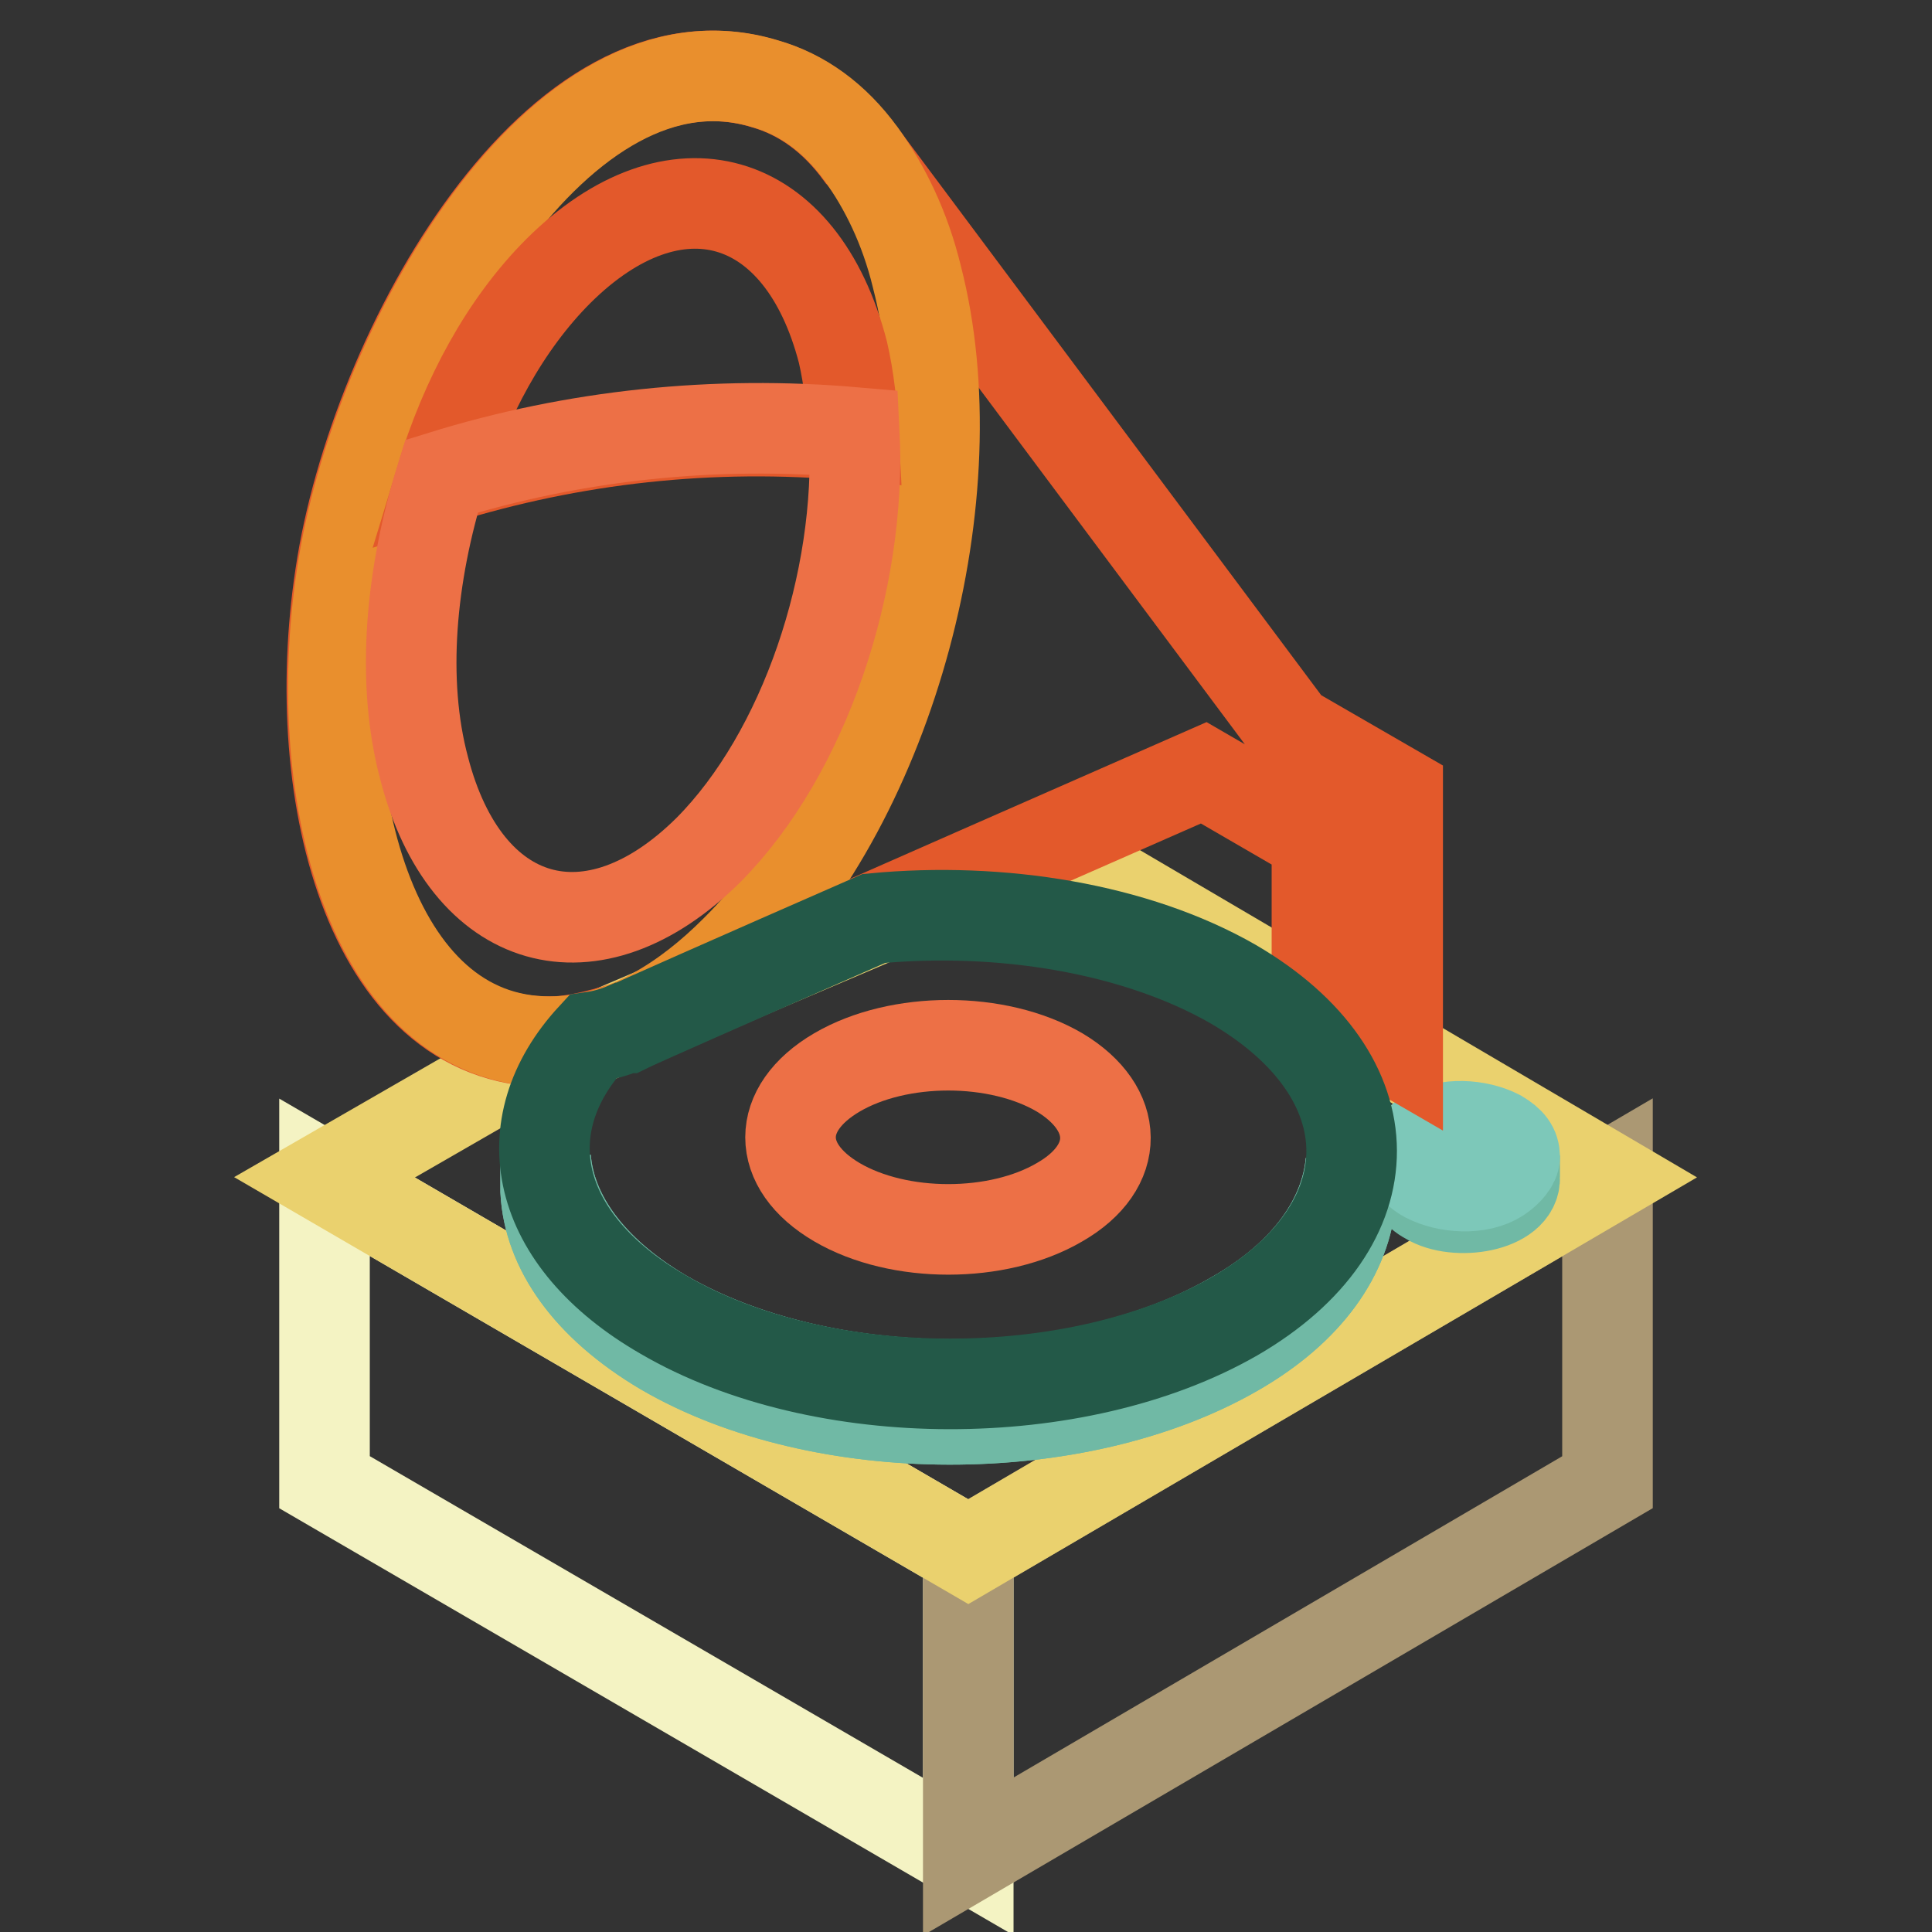
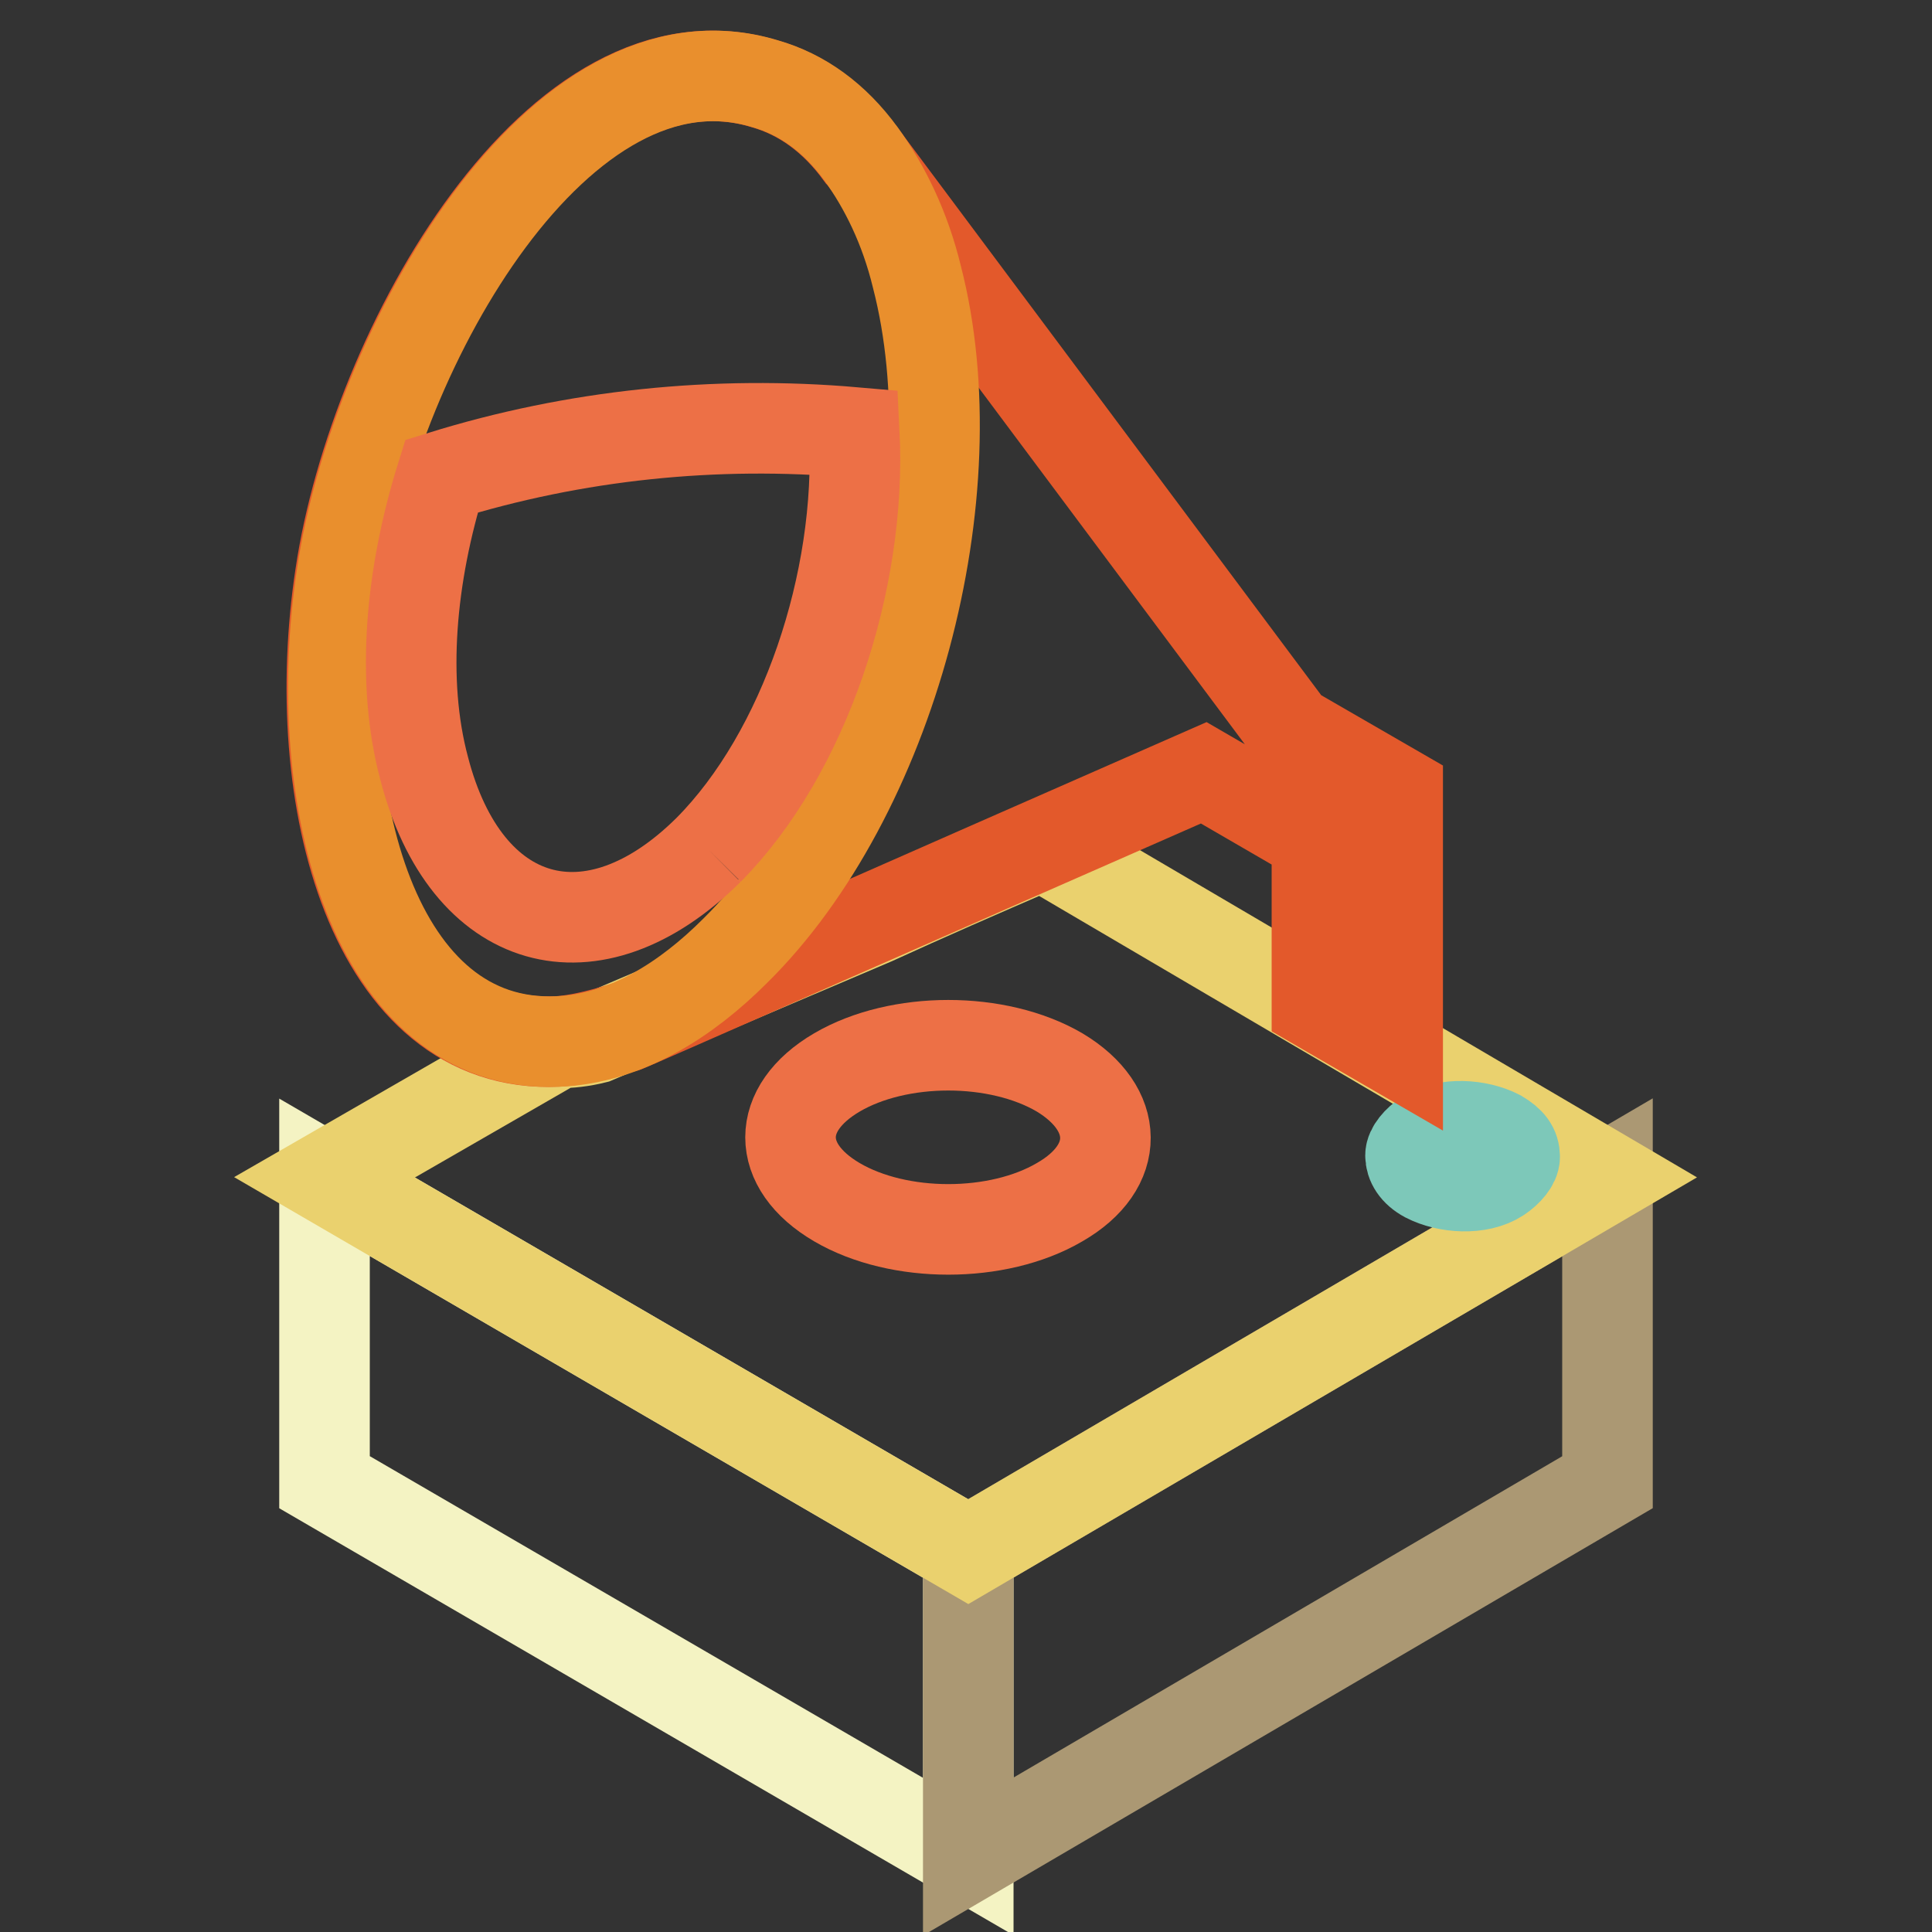
<svg xmlns="http://www.w3.org/2000/svg" version="1.1" x="0px" y="0px" viewBox="0 0 256 256" enable-background="new 0 0 256 256" xml:space="preserve">
  <rect x="0" y="0" width="256" height="256" fill="#333333" stroke="none" />
  <g>
    <path stroke-width="12" fill-opacity="0" stroke="#f4f3c3" d="M128.3,246L43,196.4V156l85.3,49.6V246z" />
    <path stroke-width="12" fill-opacity="0" stroke="#ab9873" d="M128.3,246l84.7-49.6V156l-84.7,49.6V246z" />
    <path stroke-width="12" fill-opacity="0" stroke="#ead16e" d="M138.1,112c-9,3.9-15.2,6.6-22.4,9.9l-36.9,15.7c-1.6,0.4-3.3,0.6-4.9,0.6L43,156l85.3,49.6L213,156 L138.1,112z" />
-     <path stroke-width="12" fill-opacity="0" stroke="#70b9a5" d="M163.6,174.4c-20.9,12.2-54.7,12-75.7-0.2c-9.8-5.8-15-13.2-15.6-20.7v4.3c0.4,7.6,5.5,15.1,15.6,21.1 c20.9,12.2,54.8,12.2,75.7,0.2c9.8-5.6,14.8-13,15.4-20.5V154C178.3,161.4,173.4,168.8,163.6,174.4L163.6,174.4z" />
-     <path stroke-width="12" fill-opacity="0" stroke="#70b9a5" d="M163.6,174.4c-20.9,12.2-54.7,12-75.7-0.2c-9.8-5.8-15-13.2-15.6-20.7v4.3c0.4,7.6,5.5,15.1,15.6,21.1 c20.9,12.2,54.8,12.2,75.7,0.2c9.8-5.6,14.8-13,15.4-20.5V154C178.3,161.4,173.4,168.8,163.6,174.4L163.6,174.4z M189.2,156 c-1.2-0.8-2.1-1.9-2.1-2.9v2.9c0,1,0.6,2.1,2.1,2.9c3.7,2.3,11.7,1,11.5-2.9v-2.9C200.7,157.1,192.9,158.1,189.2,156z" />
    <path stroke-width="12" fill-opacity="0" stroke="#7dc8b9" d="M198.6,150.4c-2.7-1.4-7-1.7-9.6,0c-1.2,0.8-2.1,1.9-2.1,2.7c0,1,0.6,2.1,2.1,2.9c2.7,1.4,7,1.7,9.6,0 c1.2-0.8,2.1-1.9,2.1-2.7C200.7,152.1,200.1,151.3,198.6,150.4z" />
    <path stroke-width="12" fill-opacity="0" stroke="#e3592b" d="M171,96.7l-56.8-76.1l-0.2-0.2c-3.5-4.8-7.8-7.9-12.7-9.3C74,2.8,49.6,46,45.1,76.2 c-4.5,29.6,4.3,62.9,28.7,61.8c4.3-0.2,10-2.3,9-1.9c0.2,0,37.5-16.5,76.7-33.7l15,8.7v22.1l10.7,6.2v-34.5L171,96.7L171,96.7z" />
    <path stroke-width="12" fill-opacity="0" stroke="#e98f2d" d="M121.5,36.7c-1.6-6.6-4.3-12-7.4-16.3c-3.5-4.8-7.8-7.9-12.7-9.3C74.2,2.8,49.8,46,45.3,76.2 c-4.5,29.6,4.3,62.9,28.7,61.8c9-0.4,17-5.6,23.4-12C118.1,105.6,128.9,65.4,121.5,36.7L121.5,36.7z" />
-     <path stroke-width="12" fill-opacity="0" stroke="#e3592b" d="M74,35.9c15.4-15.3,32.2-10.5,37.7,10.8c0.8,3.5,1.2,7.2,1.4,11c-18.9-1.7-37.3,0.4-54.7,5.8 C61.7,52.6,67,42.9,74,35.9z" />
-     <path stroke-width="12" fill-opacity="0" stroke="#ed7046" d="M93.9,112.6c-15.4,15.3-32.2,10.5-37.7-10.8c-3.1-11.6-1.8-25.6,2.3-38.7c17.7-5.5,36.3-7.4,54.7-5.8 C114.2,77,106.6,99.8,93.9,112.6L93.9,112.6z" />
-     <path stroke-width="12" fill-opacity="0" stroke="#235948" d="M163.4,130.4c-12.9-7.4-30.8-10.3-47.6-8.7c-18.5,8.1-31.6,13.9-32.8,14.5h-0.2l0,0c-1.4,0.6-2.9,1-4.3,1.2 c-10.9,11.8-7.8,26.9,9.4,36.8c20.9,12.2,54.8,12.2,75.7,0.2C184.3,162.4,184.3,142.6,163.4,130.4L163.4,130.4z" />
+     <path stroke-width="12" fill-opacity="0" stroke="#ed7046" d="M93.9,112.6c-15.4,15.3-32.2,10.5-37.7-10.8c-3.1-11.6-1.8-25.6,2.3-38.7c17.7-5.5,36.3-7.4,54.7-5.8 C114.2,77,106.6,99.8,93.9,112.6L93.9,112.6" />
    <path stroke-width="12" fill-opacity="0" stroke="#ed7046" d="M140.4,159.3c-8.2,4.8-21.3,4.8-29.5,0c-8.2-4.8-8.2-12.4,0-17.2c8.2-4.8,21.3-4.8,29.5,0 C148.4,146.9,148.6,154.6,140.4,159.3z" />
  </g>
</svg>